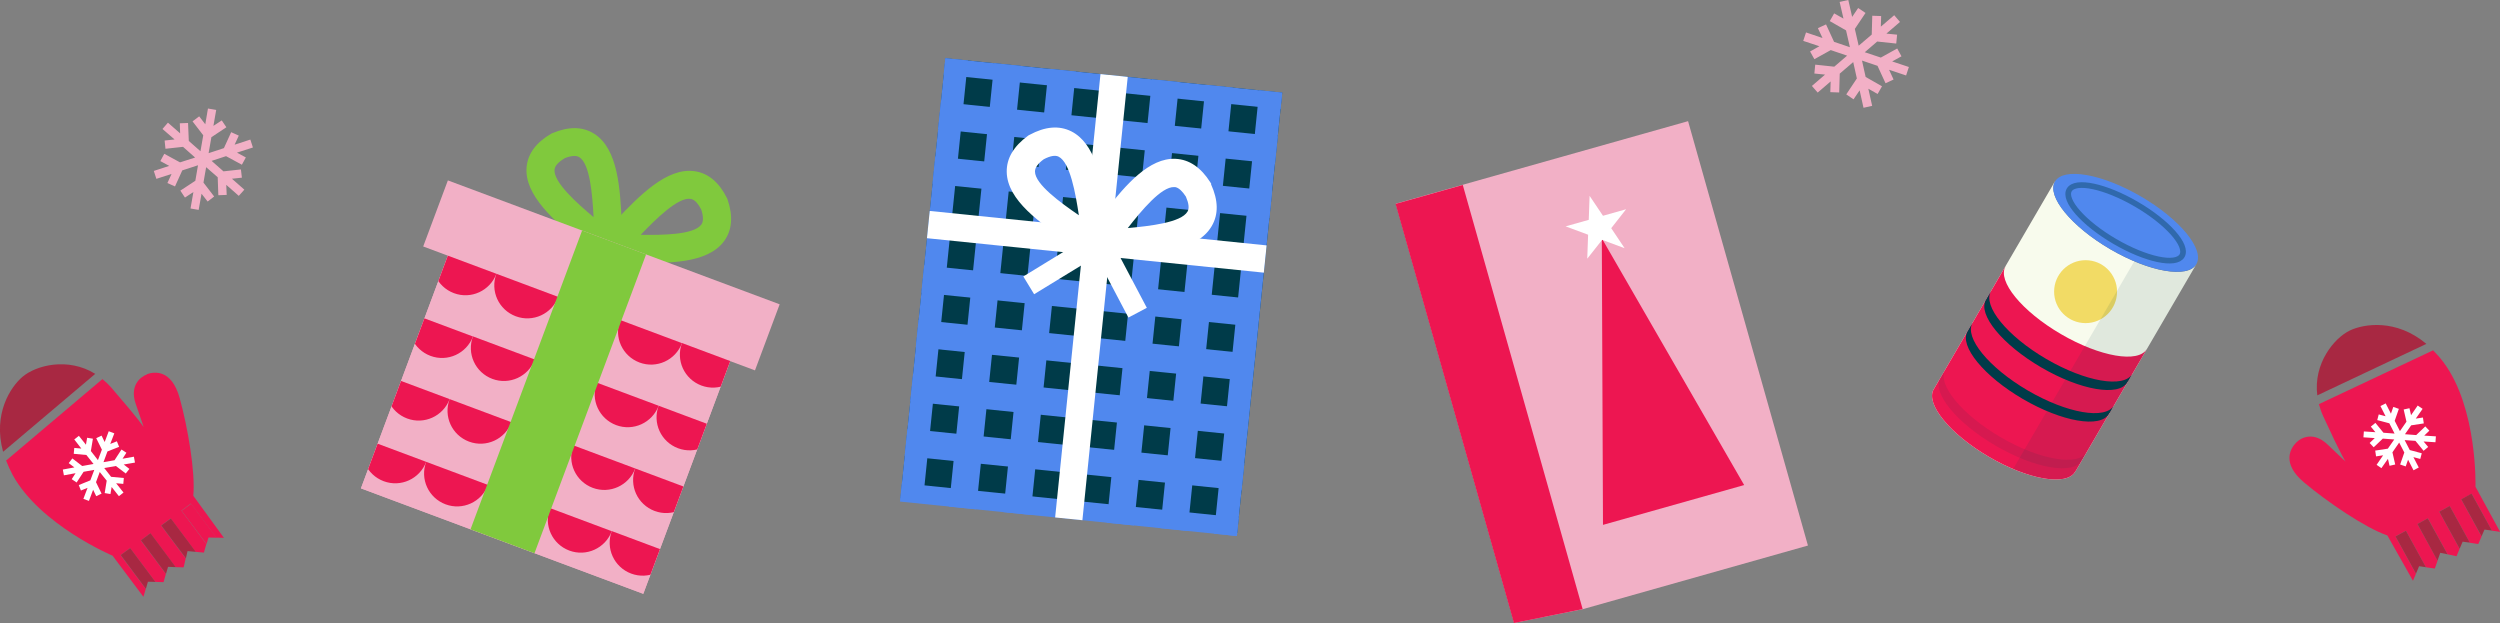
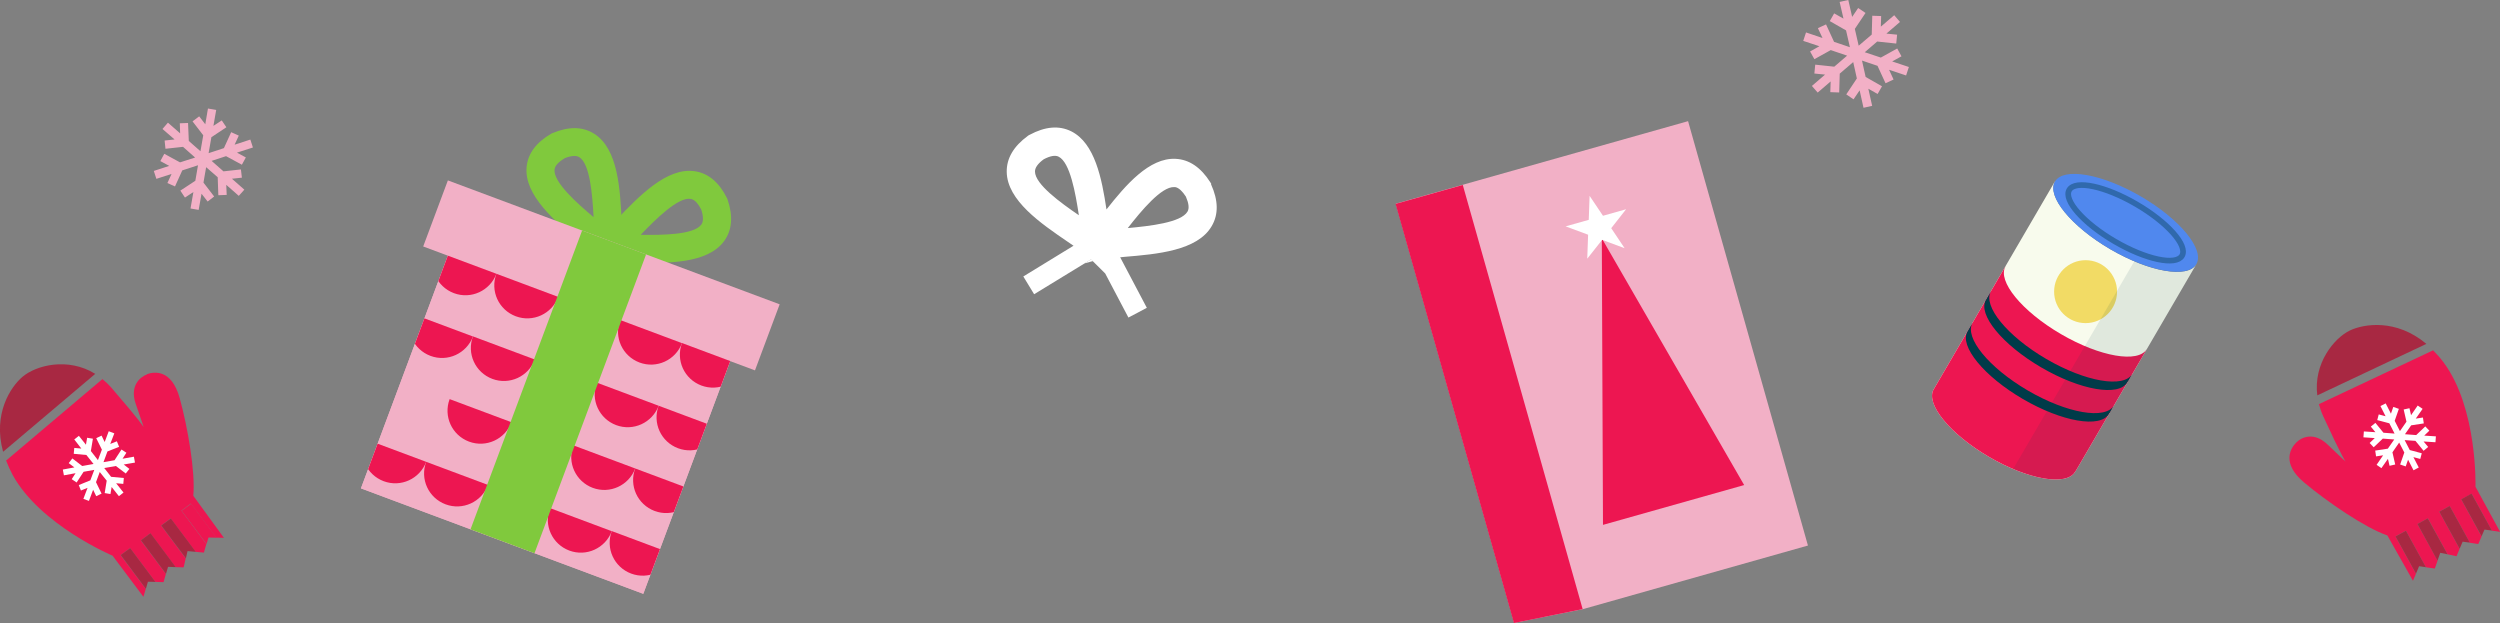
<svg xmlns="http://www.w3.org/2000/svg" id="Layer_2" data-name="Layer 2" viewBox="0 0 233.58 58.21">
  <rect x="0" y="0" width="233.58" height="58.21" fill="#808080" stroke="none" />
  <defs>
    <style>
      .cls-1, .cls-2 {
        fill: none;
      }

      .cls-3 {
        fill: #a82842;
      }

      .cls-4 {
        fill: #80c93d;
      }

      .cls-2 {
        opacity: .4;
        stroke: #003b49;
        stroke-miterlimit: 10;
        stroke-width: .53px;
      }

      .cls-5 {
        fill: #f2b0c6;
      }

      .cls-6 {
        clip-path: url(#clippath-1);
      }

      .cls-7, .cls-8 {
        fill: #003b49;
      }

      .cls-7, .cls-9 {
        opacity: .1;
      }

      .cls-10 {
        fill: #5088ee;
      }

      .cls-11 {
        fill: #fff;
      }

      .cls-12 {
        fill: #ed1651;
      }

      .cls-13 {
        fill: #f2db65;
      }

      .cls-14 {
        fill: #f8fbed;
      }

      .cls-15 {
        clip-path: url(#clippath);
      }
    </style>
    <clipPath id="clippath">
      <rect class="cls-5" x="37.05" y="27.24" width="28.16" height="24.08" transform="translate(16.97 -15.41) rotate(20.48)" />
    </clipPath>
    <clipPath id="clippath-1">
-       <rect class="cls-1" x="86.13" y="6.94" width="31.64" height="41.64" transform="translate(3.35 -10.23) rotate(5.84)" />
-     </clipPath>
+       </clipPath>
  </defs>
  <g id="Layer_1-2" data-name="Layer 1">
    <g>
      <g>
        <g>
          <path class="cls-14" d="M192,16.97h0c-.79,1.36,1.52,4.19,5.17,6.32,3.65,2.13,7.25,2.75,8.04,1.39h0s-11.27,19.32-11.27,19.32h-.02s-.02.05-.04.08c-.79,1.36-4.39.74-8.04-1.39s-5.96-4.96-5.17-6.32c.02-.03.04-.05.06-.08h-.01s11.27-19.33,11.27-19.33Z" />
          <ellipse class="cls-10" cx="198.6" cy="20.82" rx="2.85" ry="7.65" transform="translate(80.54 181.87) rotate(-59.74)" />
          <ellipse class="cls-2" cx="198.6" cy="20.82" rx="2.01" ry="6.1" transform="translate(80.54 181.87) rotate(-59.74)" />
        </g>
        <path class="cls-12" d="M187.38,24.89h0c-.79,1.36,1.52,4.19,5.17,6.32,3.65,2.13,7.25,2.75,8.04,1.39h0s-6.65,11.4-6.65,11.4h-.02s-.02.05-.04.08c-.79,1.36-4.39.74-8.04-1.39s-5.96-4.96-5.17-6.32c.02-.03.04-.05.06-.08h-.01s6.65-11.4,6.65-11.4Z" />
        <circle class="cls-13" cx="194.86" cy="27.25" r="2.94" />
-         <path class="cls-7" d="M181.75,34.53h0c-.79,1.36,1.52,4.19,5.17,6.32,3.65,2.13,7.25,2.75,8.04,1.39h0s-.41.71-.41.71h-.02s-.02.05-.04.08c-.79,1.36-4.39.74-8.04-1.39-3.65-2.13-5.96-4.96-5.17-6.32.02-.03.04-.05.06-.08h-.01s.41-.71.41-.71Z" />
        <path class="cls-8" d="M186.02,27.22h0c-.79,1.36,1.52,4.19,5.17,6.32,3.65,2.13,7.25,2.75,8.04,1.39h0s-.41.71-.41.71h-.02s-.02.05-.04.08c-.79,1.36-4.39.74-8.04-1.39s-5.96-4.96-5.17-6.32c.02-.03.04-.05.06-.08h-.01s.41-.71.41-.71Z" />
        <path class="cls-8" d="M184.3,30.17h0c-.79,1.36,1.52,4.19,5.17,6.32,3.65,2.13,7.25,2.75,8.04,1.39h0s-.41.71-.41.71h-.02s-.02.05-.04.08c-.79,1.36-4.39.74-8.04-1.39-3.65-2.13-5.96-4.96-5.17-6.32.02-.03.04-.05.06-.08h-.01s.41-.71.41-.71Z" />
        <g class="cls-9">
          <path class="cls-8" d="M205.21,24.67h0s-11.27,19.32-11.27,19.32h-.02s-.02.05-.04.08c-.63,1.07-3.01.91-5.78-.26l11.32-19.41c2.77,1.17,5.15,1.33,5.78.26Z" />
        </g>
      </g>
      <g>
        <polygon class="cls-5" points="168.92 50.97 147.94 56.9 141.47 58.2 130.41 19.03 157.72 11.32 168.92 50.97" />
        <polygon class="cls-12" points="147.87 56.91 141.45 58.21 130.39 19.05 136.67 17.28 147.87 56.91" />
        <polygon class="cls-12" points="149.66 22.27 149.77 49.04 162.96 45.32 149.66 22.27" />
        <polygon class="cls-11" points="148.52 18.3 149.77 20.16 151.93 19.55 150.54 21.32 151.79 23.19 149.69 22.41 148.3 24.17 148.38 21.93 146.28 21.15 148.44 20.54 148.52 18.3" />
      </g>
      <g>
        <g>
          <path class="cls-3" d="M2.11,35.2c-1.1.92-2.8,3.46-1.82,7.01l8.61-7.28c-2.56-1.58-5.53-.8-6.79.27Z" />
          <path class="cls-12" d="M13.76,34.97c-.69.25-1.67,1.09-1.07,2.79.6,1.7.73,2.15.73,2.15,0,0-.24-.48-3.01-3.68-.27-.31-.55-.57-.84-.81L.57,43.03c.17.44.37.89.62,1.36,2.58,4.68,9.33,7.53,9.33,7.53l2.88,3.84.22-.74-2.35-3.15.88-.66,2.36,3.16.77.02.22-.77-2.34-3.13.88-.66,2.36,3.16.76.02.19-.84-2.29-3.07.88-.66,2.33,3.12.78.07.23-.8-2.33-3.12.88-.66,2.37,3.18.72.02s-2.39-3.28-2.86-3.93c.21-2.2-.52-6.41-1.27-9.12-.75-2.71-2.37-2.49-3.06-2.24Z" />
        </g>
        <polygon class="cls-11" points="12.51 42.67 11.45 42.86 11.81 42.3 11.35 42 10.7 43 9.67 43.18 10.04 42.18 11.13 41.75 10.92 41.23 10.3 41.48 10.68 40.49 10.16 40.29 9.78 41.3 9.49 40.7 8.99 40.94 9.52 42.01 9.15 42.99 8.49 42.14 8.68 40.99 8.14 40.9 8.03 41.55 7.37 40.72 6.94 41.06 7.6 41.91 6.94 41.85 6.89 42.4 8.07 42.51 8.74 43.35 7.68 43.54 6.76 42.83 6.42 43.27 6.95 43.67 5.87 43.87 5.97 44.41 7.06 44.21 6.7 44.77 7.16 45.08 7.81 44.08 8.81 43.9 8.44 44.88 7.36 45.32 7.56 45.83 8.18 45.58 7.79 46.61 8.31 46.8 8.7 45.76 8.99 46.36 9.49 46.12 8.97 45.05 9.32 44.1 9.97 44.91 9.78 46.07 10.32 46.16 10.43 45.5 11.11 46.36 11.54 46.02 10.85 45.15 11.52 45.21 11.57 44.66 10.38 44.55 9.74 43.73 10.83 43.54 11.75 44.24 12.09 43.81 11.56 43.4 12.61 43.22 12.51 42.67" />
        <polygon class="cls-3" points="11.28 51.86 13.63 55.02 13.82 54.35 14.52 54.37 12.16 51.21 11.28 51.86" />
        <polygon class="cls-3" points="13.17 50.48 15.51 53.62 15.7 52.96 16.42 52.99 14.06 49.82 13.17 50.48" />
        <polygon class="cls-3" points="15.07 49.1 17.37 52.17 17.52 51.49 18.29 51.56 15.96 48.44 15.07 49.1" />
        <polygon class="cls-12" points="16.97 47.72 19.3 50.83 19.48 50.22 20.23 50.24 17.86 47.06 16.97 47.72" />
      </g>
      <g>
        <g>
          <path class="cls-3" d="M219.57,30.87c1.29-.61,4.31-1.11,7.13,1.26l-10.19,4.81c-.38-2.98,1.57-5.36,3.06-6.07Z" />
          <path class="cls-12" d="M214.52,41.37c.51-.53,1.68-1.07,2.98.19,1.3,1.25,1.65,1.56,1.65,1.56,0,0-.34-.42-2.1-4.26-.17-.37-.29-.74-.39-1.1l10.67-5.03c.33.34.66.7.98,1.13,3.19,4.29,2.98,11.62,2.98,11.62l2.3,4.21-.77-.11-1.89-3.45-.97.53,1.9,3.46-.31.71-.79-.12-1.88-3.43-.97.53,1.9,3.46-.29.7-.84-.18-1.84-3.36-.97.53,1.88,3.42-.26.74-.83-.12-1.87-3.41-.97.53,1.91,3.48-.28.66-2.39-4.23c-2.09-.72-5.62-3.14-7.77-4.94s-1.28-3.19-.77-3.72Z" />
        </g>
        <polygon class="cls-11" points="222.05 43.43 222.66 42.54 222 42.64 221.92 42.1 223.1 41.92 223.7 41.06 222.63 40.98 221.78 41.79 221.4 41.39 221.88 40.93 220.82 40.86 220.86 40.31 221.94 40.38 221.51 39.86 221.94 39.51 222.69 40.43 223.73 40.51 223.24 39.55 222.11 39.25 222.25 38.72 222.89 38.89 222.41 37.94 222.9 37.69 223.39 38.65 223.61 38.02 224.13 38.2 223.74 39.32 224.23 40.28 224.84 39.4 224.58 38.26 225.12 38.14 225.27 38.79 225.89 37.89 226.35 38.2 225.71 39.11 226.38 39.01 226.46 39.56 225.28 39.74 224.7 40.57 225.75 40.65 226.6 39.84 226.98 40.24 226.5 40.7 227.59 40.77 227.55 41.32 226.44 41.25 226.87 41.76 226.44 42.12 225.68 41.19 224.67 41.12 225.15 42.05 226.27 42.35 226.13 42.88 225.49 42.71 225.99 43.68 225.5 43.94 224.99 42.95 224.77 43.58 224.25 43.4 224.64 42.28 224.16 41.35 223.53 42.26 223.79 43.4 223.26 43.52 223.11 42.87 222.5 43.74 222.05 43.43" />
        <polygon class="cls-3" points="230.92 46.12 232.82 49.57 232.13 49.48 231.86 50.11 229.96 46.65 230.92 46.12" />
        <polygon class="cls-3" points="228.88 47.28 230.76 50.7 230.09 50.61 229.81 51.27 227.91 47.81 228.88 47.28" />
        <polygon class="cls-3" points="226.83 48.43 228.68 51.79 228 51.65 227.74 52.38 225.87 48.96 226.83 48.43" />
        <polygon class="cls-3" points="224.79 49.59 226.66 53 226.02 52.9 225.73 53.6 223.82 50.12 224.79 49.59" />
      </g>
      <polygon class="cls-5" points="169.29 8.03 170.52 6.97 169.52 6.87 169.6 6.04 171.38 6.23 172.58 5.2 171.05 4.68 169.52 5.53 169.12 4.81 169.99 4.32 168.48 3.82 168.74 3.03 170.28 3.55 169.85 2.63 170.61 2.28 171.36 3.91 172.84 4.41 172.48 2.84 170.96 1.97 171.37 1.25 172.24 1.74 171.88 .18 172.69 0 173.05 1.58 173.61 .75 174.3 1.21 173.3 2.7 173.66 4.27 174.88 3.23 174.93 1.47 175.76 1.5 175.73 2.49 176.98 1.42 177.52 2.05 176.25 3.14 177.25 3.24 177.17 4.07 175.39 3.88 174.23 4.88 175.73 5.38 177.26 4.53 177.66 5.26 176.79 5.74 178.35 6.26 178.09 7.05 176.5 6.52 176.92 7.43 176.17 7.78 175.42 6.15 173.97 5.66 174.31 7.19 175.84 8.06 175.43 8.78 174.56 8.29 174.92 9.89 174.11 10.07 173.75 8.44 173.18 9.28 172.5 8.82 173.49 7.33 173.15 5.8 171.89 6.88 171.84 8.64 171.01 8.61 171.04 7.61 169.83 8.65 169.29 8.03" />
      <polygon class="cls-5" points="14.37 15.97 15.81 15.5 14.98 15.05 15.35 14.37 16.82 15.17 18.23 14.72 17.1 13.72 15.46 13.9 15.38 13.13 16.31 13.03 15.18 12.05 15.69 11.46 16.83 12.46 16.8 11.52 17.57 11.49 17.64 13.17 18.73 14.13 18.99 12.64 17.99 11.34 18.61 10.87 19.18 11.61 19.43 10.14 20.2 10.27 19.94 11.76 20.72 11.25 21.15 11.89 19.75 12.82 19.49 14.31 20.92 13.84 21.6 12.35 22.31 12.67 21.92 13.52 23.39 13.04 23.63 13.78 22.14 14.26 22.97 14.71 22.6 15.39 21.12 14.59 19.77 15.03 20.88 16.01 22.51 15.83 22.6 16.6 21.67 16.7 22.83 17.72 22.31 18.3 21.14 17.27 21.18 18.21 20.4 18.24 20.34 16.56 19.26 15.62 19.01 17.06 20.01 18.36 19.4 18.83 18.83 18.1 18.56 19.61 17.8 19.48 18.07 17.94 17.28 18.46 16.85 17.81 18.25 16.89 18.5 15.44 17.03 15.92 16.35 17.42 15.64 17.1 16.03 16.25 14.61 16.71 14.37 15.97" />
      <g>
        <path class="cls-4" d="M59.49,28.43l-3.46-4.12c-.34-.4-1.07-1.02-1.84-1.67-2.32-1.95-5.21-4.38-4.99-7.01.11-1.26.88-2.31,2.29-3.13l.07-.04.08-.03c1.51-.63,2.81-.61,3.88.07,2.24,1.42,2.42,5.2,2.57,8.24.05,1,.09,1.95.21,2.46l1.18,5.25ZM52.74,14.8c-.59.35-.9.71-.93,1.05-.1,1.18,2.08,3.12,3.65,4.44-.11-2.06-.33-4.97-1.33-5.6-.29-.19-.76-.15-1.4.1Z" />
        <path class="cls-4" d="M51.49,25.45l4.33-3.19c.42-.31,1.07-.99,1.77-1.72,2.1-2.2,4.72-4.94,7.34-4.54,1.25.19,2.25,1.03,2.98,2.49l.04.08.03.08c.53,1.55.42,2.85-.32,3.87-1.56,2.14-5.33,2.08-8.36,2.03-1.01-.02-1.96-.03-2.48.05l-5.31.85ZM64.67,18.62s-.09-.03-.14-.04c-1.17-.18-3.24,1.87-4.67,3.36,2.05.03,4.97,0,5.67-.96.2-.28.2-.75-.01-1.4-.27-.53-.56-.85-.85-.96Z" />
        <rect class="cls-5" x="37.05" y="27.24" width="28.16" height="24.08" transform="translate(16.97 -15.41) rotate(20.48)" />
        <rect class="cls-5" x="39.65" y="22.43" width="33.09" height="6.59" transform="translate(12.55 -18.03) rotate(20.48)" />
        <g>
          <rect class="cls-5" x="37.05" y="27.24" width="28.16" height="24.08" transform="translate(16.97 -15.41) rotate(20.48)" />
          <g class="cls-15">
            <g>
              <g>
                <path class="cls-12" d="M63.72,32.05c-.6,1.6.21,3.37,1.81,3.97s3.37-.22,3.97-1.81" />
                <path class="cls-12" d="M57.94,29.9c-.6,1.6.21,3.37,1.81,3.97,1.6.6,3.37-.22,3.97-1.81" />
                <path class="cls-12" d="M52.16,27.74c-.6,1.6.21,3.37,1.81,3.97,1.6.6,3.37-.22,3.97-1.81" />
                <path class="cls-12" d="M46.38,25.58c-.6,1.6.21,3.37,1.81,3.97,1.6.6,3.37-.22,3.97-1.81" />
                <path class="cls-12" d="M40.6,23.42c-.6,1.6.21,3.37,1.81,3.97,1.6.6,3.37-.22,3.97-1.81" />
              </g>
              <g>
                <path class="cls-12" d="M61.54,37.91c-.6,1.6.21,3.37,1.81,3.97,1.6.6,3.37-.22,3.97-1.81" />
                <path class="cls-12" d="M55.76,35.75c-.6,1.6.21,3.37,1.81,3.97,1.6.6,3.37-.22,3.97-1.81" />
                <path class="cls-12" d="M49.97,33.59c-.6,1.6.21,3.37,1.81,3.97,1.6.6,3.37-.22,3.97-1.81" />
                <path class="cls-12" d="M44.19,31.43c-.6,1.6.21,3.37,1.81,3.97,1.6.6,3.37-.22,3.97-1.81" />
                <path class="cls-12" d="M38.41,29.28c-.6,1.6.21,3.37,1.81,3.97,1.6.6,3.37-.22,3.97-1.81" />
              </g>
              <g>
                <path class="cls-12" d="M57.16,49.62c-.6,1.6.21,3.37,1.81,3.97,1.6.6,3.37-.22,3.97-1.81" />
                <path class="cls-12" d="M51.38,47.47c-.6,1.6.21,3.37,1.81,3.97,1.6.6,3.37-.22,3.97-1.81" />
                <path class="cls-12" d="M45.6,45.31c-.6,1.6.21,3.37,1.81,3.97,1.6.6,3.37-.22,3.97-1.81" />
                <path class="cls-12" d="M39.82,43.15c-.6,1.6.21,3.37,1.81,3.97,1.6.6,3.37-.22,3.97-1.81" />
                <path class="cls-12" d="M34.04,40.99c-.6,1.6.21,3.37,1.81,3.97,1.6.6,3.37-.22,3.97-1.81" />
              </g>
              <g>
                <path class="cls-12" d="M59.35,43.77c-.6,1.6.21,3.37,1.81,3.97,1.6.6,3.37-.22,3.97-1.81" />
                <path class="cls-12" d="M53.57,41.61c-.6,1.6.21,3.37,1.81,3.97,1.6.6,3.37-.22,3.97-1.81" />
                <path class="cls-12" d="M47.79,39.45c-.6,1.6.21,3.37,1.81,3.97s3.37-.22,3.97-1.81" />
                <path class="cls-12" d="M42.01,37.29c-.6,1.6.21,3.37,1.81,3.97,1.6.6,3.37-.22,3.97-1.81" />
-                 <path class="cls-12" d="M36.23,35.13c-.6,1.6.21,3.37,1.81,3.97,1.6.6,3.37-.22,3.97-1.81" />
              </g>
            </g>
          </g>
        </g>
        <rect class="cls-4" x="37.25" y="33.42" width="29.8" height="6.38" transform="translate(-.38 72.66) rotate(-69.52)" />
      </g>
      <g>
        <g class="cls-6">
          <rect class="cls-8" x="86.15" y="6.94" width="31.64" height="41.35" transform="translate(3.34 -10.23) rotate(5.84)" />
          <g>
            <rect class="cls-10" x="103.33" y="-9.41" width="2.56" height="33.57" transform="translate(122.59 -95.94) rotate(95.84)" />
            <rect class="cls-10" x="102.61" y="-4.11" width="2.56" height="33.12" transform="translate(126.84 -89.64) rotate(95.84)" />
            <rect class="cls-10" x="101.93" y="1.14" width="2.56" height="32.75" transform="translate(131.14 -83.37) rotate(95.84)" />
            <rect class="cls-10" x="100.49" y="11.73" width="2.56" height="31.85" transform="translate(139.63 -70.77) rotate(95.84)" />
            <rect class="cls-10" x="99.99" y="16.82" width="2.56" height="31.85" transform="translate(144.15 -64.67) rotate(95.84)" />
            <rect class="cls-10" x="99.49" y="21.91" width="2.56" height="31.85" transform="translate(148.66 -58.57) rotate(95.84)" />
            <rect class="cls-10" x="99.03" y="26.01" width="2.56" height="33.83" transform="translate(153.22 -52.49) rotate(95.84)" />
-             <rect class="cls-10" x="98.82" y="30.4" width="2.56" height="35.3" transform="translate(158.08 -46.65) rotate(95.84)" />
            <rect class="cls-10" x="115.54" y="7.99" width="2.56" height="42.56" transform="translate(3.58 -11.73) rotate(5.84)" />
            <rect class="cls-10" x="110.55" y="7.08" width="2.56" height="42.92" transform="translate(3.48 -11.23) rotate(5.84)" />
            <rect class="cls-10" x="105.49" y="6.5" width="2.56" height="44.02" transform="translate(3.45 -10.72) rotate(5.84)" />
            <rect class="cls-10" x="95.89" y="4.91" width="2.56" height="44.02" transform="translate(3.24 -9.75) rotate(5.84)" />
            <rect class="cls-10" x="90.8" y="4.7" width="2.56" height="43.44" transform="translate(3.17 -9.23) rotate(5.84)" />
            <rect class="cls-10" x="85.84" y="4.23" width="2.56" height="42.64" transform="translate(3.05 -8.73) rotate(5.84)" />
            <rect class="cls-11" x="101.44" y="6.23" width="2.56" height="32.76" transform="translate(135.66 -77.27) rotate(95.84)" />
            <rect class="cls-11" x="100.73" y="5.43" width="2.56" height="44.02" transform="translate(3.32 -10.24) rotate(5.84)" />
          </g>
        </g>
        <g>
          <path class="cls-11" d="M100.3,22.95s.01,0,.01,0l.07-.06-.08.06Z" />
          <path class="cls-11" d="M101.94,24.22l-.63.39.82-.22-.19-.18Z" />
          <path class="cls-11" d="M113.17,17.18l-.04-.07-.05-.08c-.88-1.39-1.97-2.13-3.24-2.19-2.46-.12-4.66,2.44-6.46,4.73-.43-2.88-1.08-6.19-3.29-7.3-1.15-.57-2.45-.45-3.9.33l-.08.04-.07.05c-1.33.97-2,2.1-1.98,3.37.04,2.67,3.18,4.81,5.7,6.53.18.12.37.25.54.37l.08-.06-.07.06s0,0-.01,0l-4.69,2.87,1.01,1.66,4.68-2.86.63-.39.19.18,1.14,1.13,2.17,4.12,1.72-.91-2.49-4.72.38-.04c3.04-.25,6.83-.57,8.17-2.87.65-1.1.62-2.41-.06-3.91ZM96.7,16.02c0-.35.27-.74.82-1.14.61-.32,1.08-.4,1.39-.24,1.07.53,1.58,3.42,1.89,5.47-1.71-1.17-4.09-2.89-4.1-4.08ZM110.95,19.77c-.6,1.03-3.53,1.35-5.58,1.54,1.27-1.63,3.15-3.89,4.34-3.83.05,0,.1,0,.14.01.3.08.62.37.95.88.27.63.33,1.1.15,1.4Z" />
          <path class="cls-11" d="M100.38,22.9l-.07.06s0,0-.01,0l.08-.06Z" />
        </g>
      </g>
    </g>
  </g>
</svg>